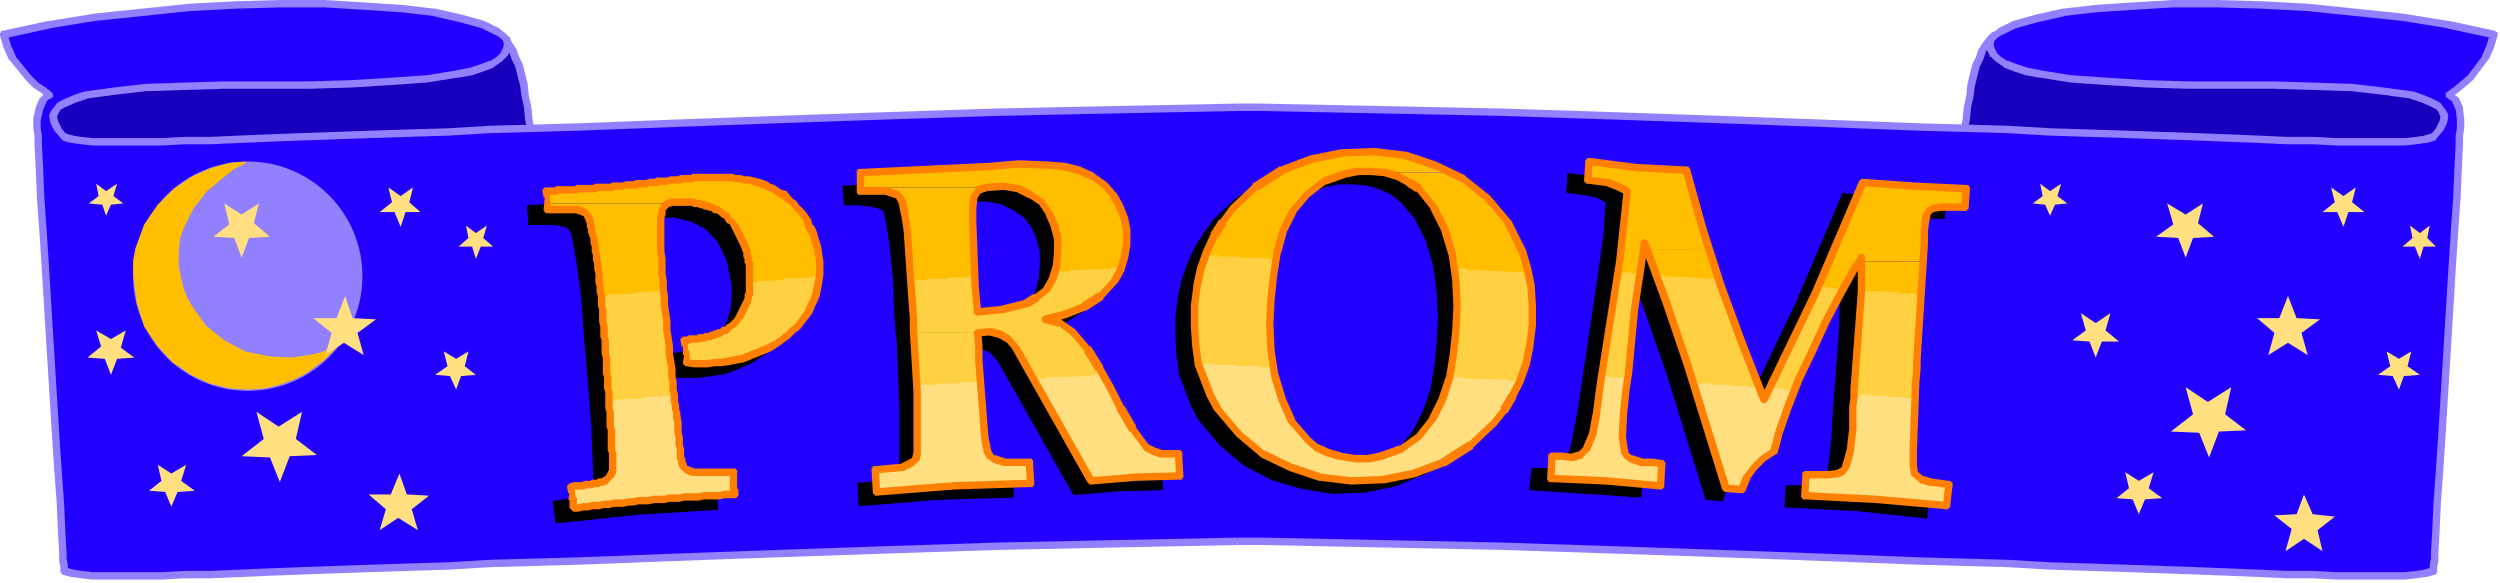
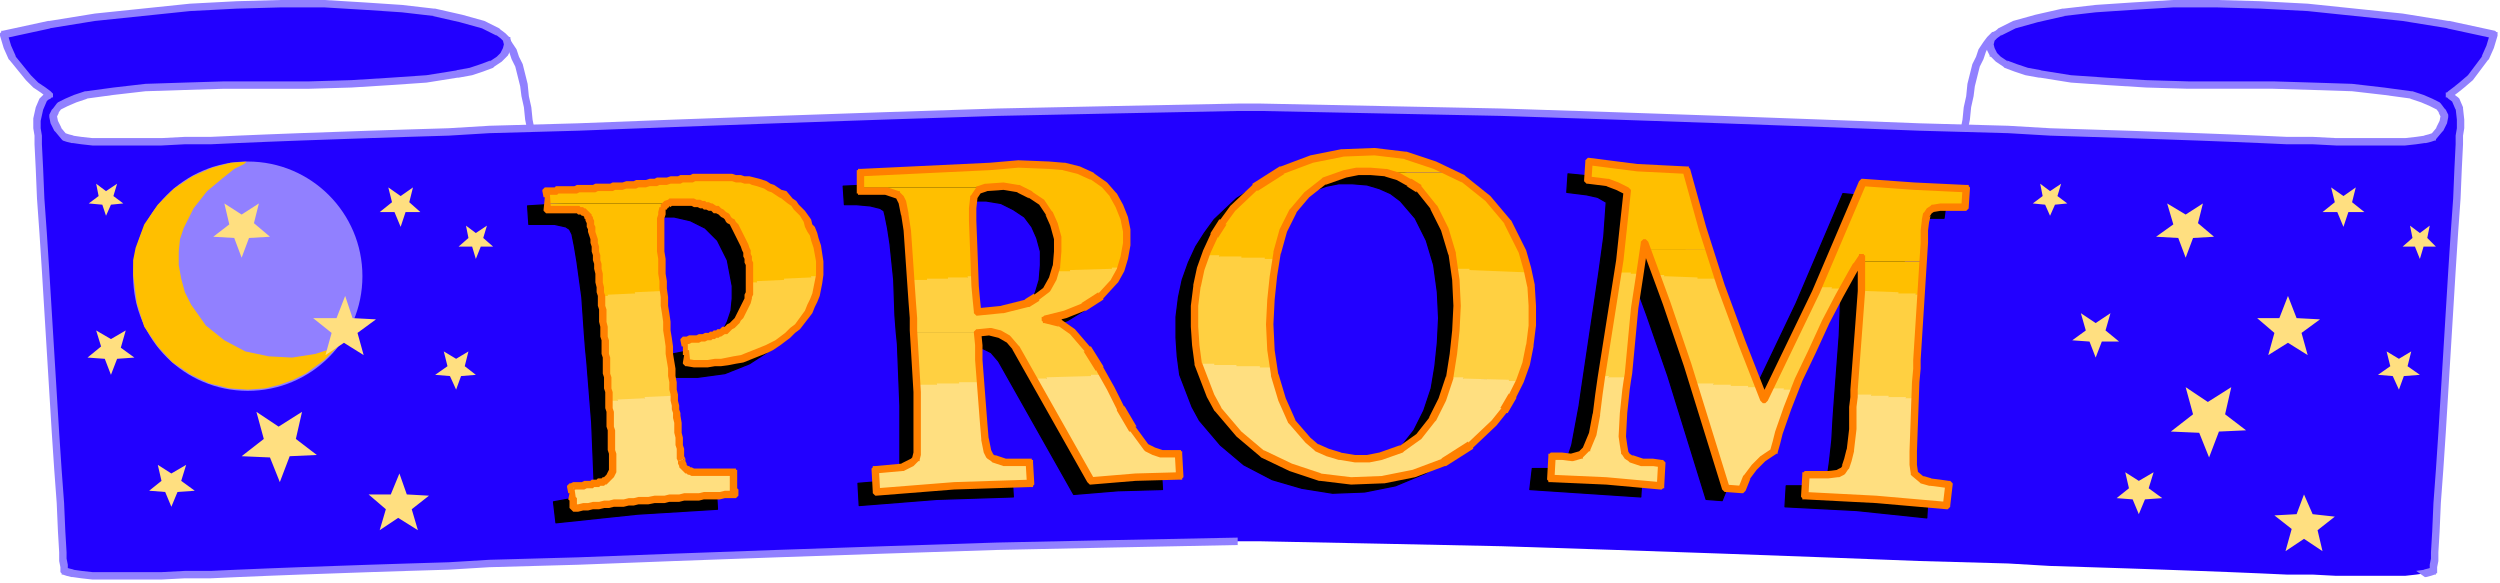
<svg xmlns="http://www.w3.org/2000/svg" fill-rule="evenodd" height="151.408" preserveAspectRatio="none" stroke-linecap="round" viewBox="0 0 2028 473" width="649.02">
  <style>.brush1{fill:#1600bd}.pen1{stroke:none}.brush2{fill:#9180ff}.brush4{fill:#ffbf00}.brush5{fill:#ffdf80}.brush7{fill:#ffd041}.brush8{fill:#ff8000}</style>
-   <path class="pen1 brush1" d="m1988 53-17 136-4 1-6 2-8 1-9 2-22 5-26 5-30 6-32 6-68 14-34 6-33 7-30 5-26 6-23 4-9 2-8 1-6 1-5 1-3 1h-1v-72l2-42 3-44 3-20 3-18 4-16 5-12 6-9 7-4 367 25z" />
  <path class="pen1 brush2" fill-rule="nonzero" d="M1985 53v4l-1 4v5l-1 4v4l-1 4v5l-1 4v4l-1 4v4l-1 4-1 5v4l-1 4v5l-1 4v4l-1 4v5l-1 4v4l-1 3-1 6v4l-1 4v5l-1 4v4l-1 4v5l-1 3v1l2-3-4 1-6 2-8 1-9 2-10 2-12 3-13 2-13 3-30 6-32 6-17 4-34 6-17 4-34 6-17 4-16 3-14 3-16 2-26 6-12 2-11 2-9 2-14 2-5 1-2 1h-2l-2 2v1h6v-82l1-11v-10l2-22v-11l2-22 2-10 1-10 2-9 1-8 4-16 3-6 2-6 2-4 3-4 2-2 4-1h-1l367 25-3-3h6l-3-3-367-25h-1l-4 1-4 4-3 4-4 6-2 6-3 6-4 16-1 10-2 9-1 10-2 10-2 22v11l-2 22v10l-1 11v82h6l-2 3h-1 1l4-1 5-1 5-1 9-1 9-2 11-2 12-2 26-6 14-2 16-3 16-3 17-4 34-6 17-4 34-6 17-4 32-6 30-6 13-3 13-2 12-3 10-2 9-2 8-1 6-2 4-1 1-1 1-1v-1 1l1-5v-5l1-4v-4l1-4v-5l1-4v-4l1-4 1-5v-4l1-4v-5l1-4v-4l1-4v-5l1-4v-4l1-3 1-6v-4l1-4v-4l1-4v-5l1-4v-4l1-4v-5l1-4v-4h-6z" />
-   <path class="pen1 brush1" d="m36 53 17 136 4 1 6 2 8 1 9 2 22 5 26 5 30 6 32 6 68 14 34 6 33 7 30 5 26 6 23 4 9 2 8 1 6 1 5 1 3 1h1v-72l-2-42-3-44-3-20-3-18-4-16-5-12-6-9-7-4L36 53z" />
  <path class="pen1 brush2" fill-rule="nonzero" d="M33 53v4l1 4v5l1 4v4l1 4v5l1 4v4l1 4v4l1 6 1 3v4l1 4v5l1 4v4l1 4v5l1 4v4l1 5 1 4v4l1 4v5l1 4v4l1 4v5l1 5v-1 1l2 2 4 1 6 2 8 1 9 2 10 2 12 3 13 2 13 3 30 6 32 6 17 4 34 6 17 4 34 6 17 4 32 6 14 2 26 6 12 2 11 2 9 2 9 1 10 2 4 1h1-1l-2-3h6v-82l-1-11v-10l-2-22v-11l-2-22-2-10-1-10-2-9-1-10-4-16-3-6-2-6-4-6-3-4-4-4-4-1h-1L36 50l-3 3h6l-3 3 367-25h-1l4 1 2 2 3 4 2 4 2 6 3 6 4 16 1 8 2 9 1 10 2 10 2 22v11l2 22v10l1 11v82h6v-1l-1-1-1-1h-2l-2-1-5-1-7-1-7-1-9-2-11-2-12-2-26-6-16-2-14-3-16-3-17-4-34-6-17-4-34-6-17-4-32-6-30-6-13-3-13-2-12-3-10-2-9-2-8-1-6-2-4-1 2 3v-1l-1-3v-5l-1-4v-4l-1-4v-5l-1-4v-4l-1-6-1-3v-4l-1-4v-5l-1-4v-4l-1-4v-5l-1-4v-4l-1-5-1-4v-4l-1-4v-4l-1-4v-5l-1-4v-4l-1-4v-5l-1-4v-4h-6z" />
  <path class="pen1" style="fill:#20f" d="m1004 439-100 2-95 2-92 3-87 3-83 3-78 3-72 2-33 2-33 1-31 1-29 1-28 1-26 1-24 1-22 1h-21l-19 1H75l-9-1-7-1-4-1-3-1v-4l-1-5v-6l-1-17-1-23-2-27-2-30-4-65-4-66-2-31-2-28-1-24-1-20v-7l-1-6v-7l2-9 3-7 3-3 2-1-1-1-4-3-6-4-6-6-13-16-4-9-3-10 37-8 37-6 77-8 38-2 36-1h35l33 2 30 2 26 3 22 5 18 5 12 6 4 3 3 3 1 4-1 4-2 4-4 4-6 4-8 3-9 3-11 2-25 4-29 2-32 2-34 1h-69l-33 1-31 1-26 3-22 3-9 3-7 3-6 3-3 4-2 4 1 5 3 6 5 6 3 1 4 1 7 1 9 1h56l19-1h21l22-1 24-1 26-1 28-1 29-1 31-1 33-1 33-2 72-2 78-3 83-3 87-3 92-3 95-2 100-2h19l99 2 96 2 92 3 87 3 82 3 78 3 72 2 34 2 32 1 31 1 29 1 28 1 26 1 24 1 22 1h21l19 1h56l9-1 7-1 4-1 3-1 5-6 3-6 1-5-2-4-3-4-6-3-7-3-9-3-22-3-26-3-31-1-33-1h-69l-34-1-32-2-29-2-25-4-11-2-9-3-8-3-6-4-4-4-2-4-1-4 1-4 3-3 4-3 12-6 18-5 22-5 26-3 30-2 33-2h35l36 1 38 2 77 8 37 6 37 8-3 10-4 9-12 16-7 6-5 4-4 3-1 1 1 1 4 3 3 7 1 9v7l-1 6v7l-1 20-1 24-2 28-2 31-4 66-4 65-2 30-2 27-1 23-1 17v6l-1 5v4l-3 1-4 1-7 1-9 1h-56l-19-1h-21l-22-1-24-1-26-1-28-1-29-1-31-1-32-1-34-2-72-2-78-3-82-3-87-3-92-3-96-2-99-2h-19z" />
  <path class="pen1 brush2" fill-rule="nonzero" d="m1004 436-100 2-95 2-92 3-87 3-83 3-78 3-72 2-33 2-33 1-31 1-57 2-26 1-24 1-22 1h-21l-19 1H75l-9-1-7-1h1l-4-1-3-1 2 3v-5l-1-5v1-6l-1-17-1-23-2-27-2-30-8-131-2-31-2-28-1-24-1-20v-7l-1-6v-7 1l2-9 3-7-1 1 3-3-1 1 2-1 1-1h1v-3l-2-2-4-3-6-4-6-6-13-16 1 1-4-9-3-10-2 4 37-8h-1l37-6 77-8 38-2 36-1h35l33 2 30 2 26 3h-1l22 5 18 5 12 6-1-1 4 3 3 3-1-1 1 4v-2l-1 4-2 4 1-1-4 4-6 4 1-1-8 3-9 3-11 2h1l-25 4-29 2-32 2-34 1h-69l-33 1-31 1-26 3-22 3h-1l-9 3-7 3-6 3-1 1-3 4-1 1-2 4v2l1 5 3 6 1 1 5 6 1 1 3 1 4 1h1l7 1 9 1h56l19-1h21l22-1 24-1 26-1 57-2 31-1 33-1 33-2 72-2 78-3 83-3 87-3 92-3 95-2 100-2h19l195 4 92 3 87 3 82 3 78 3 72 2 34 2 63 2 57 2 26 1 24 1 22 1h21l19 1h56l9-1 7-1h1l4-1 3-1h1v-1l5-6 1-1 3-6 1-5v-2l-2-4-1-1-3-4-1-1-6-3-7-3-9-3h-1l-22-3-26-3-31-1-33-1h-69l-34-1-32-2-29-2-25-4h1l-11-2-9-3-8-3 1 1-6-4-4-4 1 1-2-4-1-4v2l1-4-1 1 3-3 4-3-1 1 12-6 18-5 22-5h-1l26-3 30-2 33-2h35l36 1 38 2 77 8 37 6h-1l37 8-2-4-3 10-4 9 1-1-12 16-7 6-5 4-4 3-1 1h-1v4h1l1 1 4 3-1-1 3 7v-1l1 9v7l-1 6v7l-1 20-1 24-2 28-2 31-8 131-2 30-2 27-1 23-1 17v6-1l-1 5v5l2-3-3 1-4 1h1l-7 1 7 5h1l4-1 3-1h1v-1h1v-6 1l1-5v-7l1-17 1-23 2-27 2-30 8-131 2-31 2-28 1-24 1-20v-7l1-6v-7l-1-9v-1l-3-7-1-1-4-3-1-1v4l1-1 4-3 5-4 7-6 12-16 1-1 4-9 3-10v-3h-1l-1-1-37-8h-1l-37-6-77-8-38-2-36-1h-35l-33 2-30 2-26 3h-1l-22 5-18 5-12 6-1 1-4 3-3 3-1 1-1 4v2l1 4 2 4v1h1l4 4 6 4 1 1 8 3 9 3 11 2h1l25 4 29 2 32 2 34 1h69l33 1 31 1 26 3 22 3h-1l9 3 7 3 6 3-1-1 3 4-1-1 2 4v-2l-1 5-3 6 1-1-5 6 1-1-3 1-4 1h1l-7 1-9 1h-56l-19-1h-21l-22-1-24-1-26-1-57-2-63-2-34-2-72-2-78-3-82-3-87-3-92-3-195-4h-19l-100 2-95 2-92 3-87 3-83 3-78 3-72 2-33 2-33 1-31 1-57 2-26 1-24 1-22 1h-21l-19 1H75l-9-1-7-1h1l-4-1-3-1 1 1-5-6 1 1-3-6-1-5v2l2-4-1 1 3-4-1 1 6-3 7-3 9-3h-1l22-3 26-3 31-1 33-1h69l34-1 32-2 29-2 25-4h1l11-2 9-3 8-3 1-1 6-4 4-4 1-1 2-4 1-4v-2l-1-4v-1h-1l-3-3-4-3-1-1-12-6-18-5-22-5h-1l-26-3-30-2-33-2h-35l-36 1-38 2-77 8-37 6h-1L2 25H1v1l-1 1v2l3 10 4 9 1 1 13 16 6 6 6 4 4 3 1 1 1-5-2 1h-1v1l-3 3-1 1-3 7-2 9v8l1 6v7l1 20 1 24 2 28 2 31 8 131 2 30 2 27 1 23 1 17v7l1 5v-1 5l1 1v1h1l3 1 4 1h1l7 1 9 1h56l19-1h21l22-1 24-1 26-1 57-2 31-1 33-1 33-2 72-2 78-3 83-3 87-3 92-3 95-2 100-2v-6z" />
-   <path class="pen1 brush2" fill-rule="nonzero" d="m1960 463-9 1h-56l-19-1h-21l-22-1-24-1-26-1-57-2-63-2-34-2-72-2-78-3-82-3-87-3-92-3-195-4h-19v6h19l195 4 92 3 87 3 82 3 78 3 72 2 34 2 63 2 57 2 26 1 24 1 22 1h21l19 1h56l9-1 7-1-7-5z" />
  <circle class="pen1 brush2" cx="201" cy="224" r="93" />
  <path class="pen1 brush4" d="m201 131-14 1-15 4-16 7-15 10-13 13-11 16-7 19-2 10v12l3 23 6 19 11 16 12 13 15 10 15 7 16 4 15 1 14-1 12-3 11-4 10-5 15-11 11-11-18 6-19 3-19-1-19-4-17-9-15-12-12-17-5-10-3-11-2-11v-11l1-10 3-9 8-16 11-14 12-10 10-8 8-4 2-2h1z" />
  <path class="pen1 brush5" d="m1856 240-7 18h-18l14 12-5 18 16-10 16 10-5-18 15-11-19-1-7-18zm-168 14 4 14-11 8 14 1 5 13 5-13h14l-11-9 4-14-12 8-12-8zm99-89-4 16 13 11-17 1-6 16-6-16-18-1 14-10-5-17 15 9 14-9zm82 236-6 16-18 1 14 11-5 18 15-10 15 10-4-17 14-11-18-2-7-16zm-145-18 3 13-10 8 13 1 5 12 5-12 14-1-11-8 4-13-12 7-11-7zm86-69-5 22 17 13-22 1-8 21-8-20-23-1 18-14-6-22 18 12 19-12zm81-162 3 12-10 8h12l5 12 4-12h13l-10-8 3-12-10 7-10-7zm45 133 3 12-10 7 12 1 5 11 4-11 13-1-10-7 3-12-10 6-10-6zm-281-136 2 10-8 6 10 1 4 9 4-9 10-1-8-6 3-10-9 6-8-6zm300 34 2 10-8 7h10l4 10 3-10h10l-7-7 2-10-8 6-8-6zM280 240l-7 18h-19l15 12-5 18 15-10 16 10-5-18 15-11-19-1-6-18zM78 268l4 13-11 9 14 1 5 13 5-13 14-1-11-8 4-14-12 7-12-7zm132-103-4 16 13 11-17 1-6 16-6-16-17-1 13-10-4-17 14 9 14-9zm114 219-7 17h-18l14 12-5 17 15-10 16 10-5-17 14-11-18-1-6-17zm-196-7 3 13-10 8 13 1 5 12 5-12 14-1-11-8 4-13-12 7-11-7zm117-43-5 22 17 13-22 1-8 21-8-20-23-1 18-14-6-22 18 12 19-12zm70-182 3 12-10 8h12l5 12 4-12h12l-9-8 3-12-10 7-10-7zm45 133 3 12-10 7 12 1 5 11 4-11 12-1-9-7 3-12-10 6-10-6zM78 149l2 10-8 6 11 1 3 9 4-9 10-1-8-6 3-10-9 6-8-6zm300 34 2 10-8 7h11l3 10 4-10h10l-8-7 3-10-9 6-8-6z" />
  <path d="m451 424-2-17 11-2 11-1 8-4 2-3 1-5-2-49-4-50-1-10-1-13-2-29-4-29-2-12-2-10-2-4-3-2-9-2h-21l-1-15 48-3 78-8h15l14 1 14 2 13 5 12 6 10 10 9 11 6 15 3 12 1 12-1 11-2 10-4 9-5 9-14 15-17 11-20 8-22 3h-23l-2-18 25-5 11-5 9-9 4-8 3-9 1-10v-10l-4-21-8-16-10-10-12-6-13-3h-15l-6 2-3 5-1 5v27l2 25 2 26 2 27 3 24 2 20 1 7 1 6 2 17 1 12 1 8 3 5 4 2 8 1h27l1 18-65 4-66 7zm246-14-1-18 12-1 10-1 8-3 3-4 1-4v-50l-2-50-1-10-1-13-1-29-3-29-2-13-2-10-1-4-3-2-8-2-11-1h-10l-1-15 105-5 24-2 24 1 12 1 12 3 11 5 10 7 7 8 6 9 3 10 2 11v10l-1 11-4 10-5 9-11 13-13 8-15 6-17 4 12 4 10 7 12 13 10 16 9 17 9 15 9 17 6 8 6 7 5 3 7 2h13l1 18-36 1-36 3-61-108-6-7-6-3-8-2h-10v10l1 12 1 26 2 26 1 12 2 10 2 4 3 3 9 2h20l1 17-62 2-63 5zm82-146 21-2 20-5 8-5 7-6 5-9 3-10 1-12v-11l-3-11-4-9-6-8-9-6-10-5-12-2h-14l-6 2-3 6-1 9v10l1 26v14l1 13 1 11v10zm175-7 2-16 3-14 5-14 6-13 7-11 8-11 18-17 22-14 24-9 25-5 26-1 25 4 24 7 23 11 20 16 16 20 6 11 6 12 4 14 3 14 1 16v16l-2 16-3 15-5 14-6 13-7 11-8 11-19 18-22 13-24 10-25 5-26 1-25-4-24-7-23-12-19-16-17-20-6-11-10-26-2-15-1-15v-17zm143-108h-11l-10 2-17 6-14 10-11 14-8 15-5 18-3 19-2 19-1 20 1 21 3 21 6 20 8 18 13 14 7 6 9 4 10 3 12 2h11l10-1 9-3 8-4 14-10 11-14 8-16 6-18 3-18 2-19 1-20-1-21-3-22-6-20-9-18-12-14-8-6-9-4-10-3-12-1zm144 248 2-17h16l7-2 5-5 4-12 6-32 2-14 14-94 4-29 2-28-7-4-9-2-16-2 1-15 40 4 39 2 13 47 16 47 35 93 42-88 38-89 41 4 43 1-2 15h-11l-8 1h-6l-3 2-2 4-1 5-1 8v10l-6 94v7l-1 11-1 28-1 15v24l1 7 5 5 8 2 8 1 6 1-1 18-57-6-58-3 1-17h17l9-1 4-2 2-3 2-6 1-7 2-18 1-18 1-14 4-53 2-53-4 5-5 7-10 18-11 21-11 24-10 23-9 23-7 20-2 8-2 7-9 6-7 7-6 8-4 10-13-1-31-100-17-49-18-49-4 26-4 27-5 52-1 6-1 7-4 38 1 8 1 6 2 3 4 2 9 2 9 1 7 1-1 17-90-6z" style="fill:#000;stroke:#000;stroke-width:1;stroke-linejoin:round" />
  <path class="pen1 brush4" d="M563 144v1h-10v1l-16 1v1h-14v1l-16 1v1h-8v1h-19v1l-24 1v1h-13v8h1v2h120v1h4v1h4v1h3v1h2v1h2v1h2v1l5 1 11 12 7 14 1 8h1v5h1v4h1v14h6v-1l22-1v-1l22-1v-1h7v-1h1v-12h-1v-9h-1l-1-6h-1v-5h-1l-1-4h-1v-3h-1l-1-4h-1v-3h-1l-4-4v-2h-1l-13-14h-2v-1h-2v-1h-2v-1h-2v-1h-2v-1l-5-1v-1h-2v-1l-5-1v-1h-2v-1h-6v-1h-5v-1h-12v-1h-27z" />
  <path class="pen1 brush4" d="M444 165v6h24v1h3v1h3l1 2h2v2h1l1 8h1v6h1l1 6h1v11h1v8h1v9h1l1 16h6v-1l22-1v-1l22-1v-1h2v-16h-1v-8h-1v-37h1v-4h1v-3l4-1v-1h2v-1H444z" />
  <path class="pen1 brush7" d="M658 224v1l-22 1v1l-22 1v1h-6v7h-1v7h-1l-1 5h-1v3h-1v2h-1v2h-1v2l-10 9-10 5-8 1v1h-5v1l-8 1v1h-5l1 12h1v7h29v-1l12-1v-1h7v-1l4-1v-1h3v-1l4-1v-1h3v-1h2v-1h3v-1l4-2v-1h2v-1l4-2v-1h2v-1l6-4v-1l12-11v-2h1v-2h1v-2l2-1 1-5h1v-2h1v-2h1v-2h1v-4h1v-4h1v-9h-7zm-121 11v1l-22 1v1l-22 1v1h-6v2h1v8h1v15h1v11h1v17h1l1 26h1v7h7v-1l22-1v-1l22-1v-1h3v-2h-1v-7h-1v-15h-1v-8h-1v-14h-1l-1-14h-1v-15h-1v-9h-1v-2h-2z" />
  <path class="pen1 brush5" d="M545 320v1l-22 1v1l-22 1v1h-7v18h1v13h1v12h1v15h-1v3l-8 5-2 1h-5v1h-9v1h-4v1h-5l1 2v9h1v7h9v-1h8v-1h9v-1l16-1v-1h9v-1h8v-1h21v-1l26-1v-1l26-1v-10h-1v-8h-1v-1h-31v-1h-5v-1h-2v-2h-1l-2-4v-4h-1v-10h-1v-11h-1v-6h-1v-9h-1v-6h-1v-9h-3z" />
  <path class="pen1 brush8" fill-rule="nonzero" d="M468 412v-8l-1-1-1-7h-1l1-1-2 3h-1 2l2-1h7l2-1h5l1-1h4l1-1h3l1-1h1l6-6h-1 1l2-4v-15l-1-3v-16l-1-3v-12l-1-3v-13l-1-3v-9l-1-3v-13l-1-3v-11l-1-3v-8l-1-4v-10l-1-3v-8l-1-3v-4l-1-4v-7l-1-4v-4l-1-3v-4l-1-3v-4l-1-3v-3l-2-6v-4l-1-2v-3l-1-2v1-2l-1-1v-1l-5-5h-1l-1-1h-2l-1-1h-26l3 3-1-14h-1l1-1v-1l-3 4h9l1-1h15l2-1h13l2-1h12l2-1h6l3-1h8l2-1h6l3-1h6l2-1h6l3-1h8l2-1h8l2-1h30l3 1h4l3 1h4l2 1 4 1 6 2 3 2 3 1 6 4 2 1 5 4 3 2 2 3 5 5 3 5 1 4 2 4 2 3 1 4 2 6 2 11v11l-1 5-2 10-2 5-2 4-2 5-8 11-4 3-4 4-8 6-8 4-20 8-6 1-10 2h-5l-6 1h-11l-6-1 3 3-1-10h-1v-7h-1l1-1-3 3h4l2-1h6l2-1h3l2-1h3l1-1h2l1-1h2l1-1h1l3-2h2l4-4 2-1 4-4 1-2 2-2 6-12 1-4v-1l1-2v-26l-1-2v-3l-1-2v-3l-1-2-1-3-8-16-2-2-1-2-2-1-1-1-1-2-1-1-2-1-2-2-2-1-2-2h-2l-3-2h-1l-2-1h-2l-1-1h-2l-2-1h-3l-2-1h-18 1-3l-1 1-3 1v1-1l-3 3h1-1v2h-1l-1 4v-1 3l-1 3v27l1 6v12l1 6v6l1 7v7l1 6 1 7v7l1 6 1 7v6l2 12v6l1 5v6l1 4v5l1 4v3l1 3v4l1 4v8l1 4v6l1 3v8l1 2 6-2-1-2v-6l-1-3v-6l-1-4v-8l-1-6v1-3l-1-3v-3l-1-4v-5l-1-4v-6l-1-5v-6l-2-12v-6l-1-7-1-6v-7l-1-7-1-6v-7l-1-7v-6l-1-6v-12l-1-6v-27l1-3v-2 1-1h-1 1v-2h1l1-2-1 1 2-1v-1l1 1 1-1h2-1 15l2 1h3l2 1h2l1 1h2l2 1h2l2 2h2l2 1 2 2 2 1 1 1 1 2 1 1 2 1 1 2 1 1-1-1 8 16 1 3 1 2v3l1 2v3l1 2v22l-1 2v3l-1 2-6 12 1-1-1 1-1 2-4 4-2 1-2 2h-2l-2 2h-2l-1 1h-2l-1 1h-2l-1 1h-3l-2 1h-3l-2 1h-6l-2 1h-3l-1 1-1 1v1l1 5h1v7h1l-1 6v1l1 1 1 1h1l6 1h11l6-1h5l7-1 5-1 6-1 20-8 4-2 6-4 8-6 4-4 4-3 10-13 2-5 2-4 2-5 2-10 1-7v-11l-2-13-2-6-1-4-2-5-2-2-1-4-5-7-5-5-2-3-3-2-5-6-4-1-6-4-3-1-3-2-6-2-4-1-4-1h-4l-3-1h-4l-3-1h-32l-2 1h-8l-2 1h-6l-3 1h-8l-2 1h-4l-3 1h-8l-2 1h-6l-3 1h-8l-2 1h-12l-2 1h-13l-2 1h-15l-1 1h-8l-1 1-1 1v2-1l1 5h1l-1 10v1l1 1 1 1h25l1 1h2l1 1h1l1 1v1l1 1v1l1 2v3l1 2v2l2 6v3l1 3v4l1 3v4l1 3v4l1 4v7l1 4v4l1 3v8l1 3v10l1 4v8l1 3v11l1 3v13l1 3v9l1 3v13l1 3v12l1 3v16l1 3v13l-1 2h1-1l-1 2-2 2h-1l-1 1h-3l-1 1h-4l-1 1h-5l-2 1h-7l-2 1h-1l-1 1-1 1v1l1 5h1l-1 5 1 1v6h6z" />
  <path class="pen1 brush8" fill-rule="nonzero" d="M550 374v2l1 2v1l5 5h1l1 1h1l2 1h34l-3-3v15l1 1v2l3-3h-8l-4 1h-13l-4 1h-12l-4 1h-8l-4 1h-8l-5 1h-8l-4 1h-4l-4 1h-8l-4 1h-4l-4 1h-5l-4 1h-4l-4 1h-4l3 3h-6l3 3h4l4-1h4l4-1h5l4-1h4l4-1h8l4-1h4l4-1h8l5-1h8l4-1h8l4-1h12l4-1h13l4-1h9l1-1 1-1v-5l-1-1v-15h-1v-1h-34l-2-1h-1l-1-1h-1l-1-1v-1l-1-2v-2l-6 2z" />
  <path class="pen1 brush4" d="M822 133v1h-11v1h-24v1l-36 1v1h-17v1l-36 1v12h120v1l9 1v1h2v1h2v1l5 1 2 3h2l1 2h2v1h2l2 2v2h1l2 4h1v3h1l1 4h1v2h1v4h1l1 6h1v20h-1v8h-1v2h12v-1l34-1v-1h9v-3h1v-3h1v-6h1v-4h1v-18h-1v-4h-1v-5h-1l-1-4h-1v-2h-1v-3h-1v-2h-1l-6-10h-1l-3-4h-2l-1-2h-2l-2-3h-2l-1-2h-2v-1h-2v-1h-2v-1h-2v-1l-10-2v-1h-4v-1h-8v-1h-18v-1h-17z" />
  <path class="pen1 brush4" d="M698 152v4h23v1h3v1h3v1h2l2 2v2h1l1 8h1v7h1v5h1v15h1l1 24h1v6h13v-1h17v-1h16v-1h7v-6h-1l-1-54h1v-5l2-1v-2l2-2 4-1v-1h9v-1H698z" />
  <path class="pen1 brush7" d="M902 217v1l-34 1v1h-12l-1 5h-1v3h-1v2l-2 1v2h-1v2l-10 7-2 2h-2v1l-2 1h-3v1h-4v1h-3v1h-4v1h-3v1h-10v1h-7v1h-6v-5h-1v-10h-1v-14h-7v1h-16v1h-17v1h-13v7h1l1 36h65v1h3v1h3v1h2l1 2h2v1h2l5 6 4 8h1l1 4h1v2h1l4 8h1l1 4h11v-1l36-1v-1h11l-5-10h-1v-2h-1l-2-4h-1v-2h-1l-5-8h-1l-2-2v-2h-1l-5-6h-2l-1-2h-2l-2-3h-2l-1-2h-4v-1h-3v-1h-2v-1h3v-1h4v-1h3v-1h5v-1l4-1v-1h3v-1l4-1v-1h3v-1l4-2v-1h2v-1l4-2v-1h2v-1l12-11v-2h1v-2h1v-2l2-1 1-5h1v-1h-9z" />
  <path class="pen1 brush7" d="M741 270v10h1l1 26h1v7h16v-1l36-1v-9h-1v-27h-1v-4h5v-1h-58z" />
  <path class="pen1 brush5" d="M885 304v1l-36 1v1h-11l2 4h1l1 4h1v2h1l4 8h1l1 4h1v2h1l5 10h1l1 4h1v2h1l4 8h1l1 4h1v2h1l4 8h1l1 4h1v2h1l4 8h1l1 4h1l1 4h10v-1l18-1v-1h27v-1h18v-10h-1v-9h-17v-1l-5-1v-1h-2v-1h-2v-2h-1l-2-2v-2h-1l-2-2v-2h-1l-2-2v-2h-1l-3-6h-1l-1-4h-1l-3-6h-1l-1-4h-1l-1-4h-1l-1-4h-1l-1-4h-1l-1-4h-1l-1-4h-1l-3-6h-11zm-107 6v1h-18v1h-16v59h-1v2l-8 5-2 1h-7v1l-16 1v7h1v12l22-1v-1h10v-1l22-1v-1h30v-1l42-1v-9h-1v-8h-1v-1h-22v-1l-5-1v-1h-3l-3-6v-3h-1v-4h-1v-9h-1v-16h-1v-11h-1v-10h-1v-3h-18z" />
  <path class="pen1 brush8" fill-rule="nonzero" d="m711 396 3 3-1-18-3 3 22-2h1l8-4 1-1 3-3h1v-1l1-4v-51l-3-50v-10l-1-13-4-58-2-13v-1l-2-10-2-4-1-1-2-2v-1h-1l-9-3h-22l3 3v-15l-3 3 105-5 23-2 25 1 12 1h-1l12 3 11 5-1-1 10 7 7 8-1-1 5 9 4 10 2 10v-1 11-1l-2 11-3 10-5 9 1-1-11 12v-1l-14 9h1l-15 6-16 4-1 1h-1v3l1 1v1h1l12 3-1-1 10 7 12 14h-1l10 16v-1l9 16 8 16v1l10 17h1l11 15 1 1 6 3 6 2h15l-3-3 1 18 3-3-36 1-36 3 3 2-61-108-1-1-6-7-1-1-7-4-8-2h-1l-10 1h-1l-2 2v1l1 10v12l4 52 1 12v1l2 10 2 4 1 1 3 2 1 1 9 3h21l-3-3 1 17 3-3-62 2-63 5v6l63-5 62-2h2v-1l1-1v-1l-1-17v-2h-1v-1h-22 1l-9-3 1 1-3-2 1 1-2-4-2-10v1l-1-12-4-52v-12l-1-10-3 3 10-1h-1l8 2 7 4-1-1 6 7-1-1 61 108 1 1 1 1h1l36-3 36-1h2v-1l1-1v-1l-1-18v-2h-1v-1h-16 1l-6-2-6-3 1 1-11-15h1l-10-17v1l-8-16-9-16v-1l-10-16h-1l-12-14-10-7-1-1-12-3v6l16-4 15-6h1l14-9v-1l11-12 1-1 5-9 3-10 2-11v-13l-2-10-4-10-5-9-1-1-7-8-10-7-1-1-11-5-12-3h-1l-12-1-25-1-23 2-105 5h-2v1h-1v19h1v1h23-1l9 3-1-1 2 2-1-1 2 4 2 10v-1l2 13 4 58 1 13v10l3 50v50-1l-1 4 1-1-3 3 1-1-8 4h1l-22 2h-2v1l-1 1v1l1 18v1l1 1 1 1h1v-6z" />
  <path class="pen1 brush8" fill-rule="nonzero" d="M790 253v1l2 2h1l20-2h1l20-5h1l8-5v-1l8-6 1-1 5-9 3-10v-1l1-12v-12l-3-11-4-9-1-1-6-9-9-6-1-1-10-5h-1l-12-2-14 1h-1l-6 2h-1v1l-4 6-1 1v1l-1 9v10l1 26 1 27 1 11 1 10h6l-1-10-1-11-1-27-1-26v-10l1-9-1 2 4-6-1 1 6-2h-1l14-1 12 2h-1l10 5-1-1 9 6 6 9-1-1 4 9 3 11v-1 11l-1 12v-1l-3 10-5 9 1-1-8 6v-1l-8 5h1l-20 5h1l-20 2 3 3h-6z" />
  <path class="pen1 brush4" d="M1103 123v1h-17v1h-4v1h-5v1l-8 1v1h-6v1h-3v1h-2v1h-3v1h-2v1h-3v1h-2v1h-3v1h-2v1h-3v1h-2v1l-4 2v1h-2v1l-4 2v1h-2v1l-4 2v1l-4 1v1l-16 16h-2v2l-3 2v2l-3 2v2l-2 1v2l-2 1v2l-2 1v2l-2 1v2h-1v2h-1v2h-1v2h-1v2h-1v2h-1v2h-1v4h-1v1h11v1l37 1v1h10v-1h1v-7h1v-3h1v-3h1v-3h1l1-7h1v-2h1v-2h1v-2h1v-2h1v-2h1v-2h1v-2h1v-2l5-4v-2l10-10h2v-1l8-6h2v-1h3v-1h2v-1h3v-1h2v-1h3v-1h5v-1h4v-1h77v-1h-2v-1h-2v-1h-2v-1l-5-1v-1h-3v-1h-3v-1h-3v-1h-3v-1l-5-1v-1l-7-1v-1h-7v-1l-13-1v-1h-18z" />
-   <path class="pen1 brush4" d="M1118 140v1h8v1l7 1v1h2v1h2v1h2l1 2h2v1h2v1h2l1 2h2v1h2l4 4v2h1l6 8h1l1 4h1l1 4h1l1 4h1l1 4h1v2h1v4h1l1 6h1l1 6h1v3h1v7h1v6h1v2h12v1h19v1h18v1h12l-1-2v-4h-1l-1-6h-1v-3h-1v-4h-1l-1-4h-1l-1-4h-1l-1-4h-1l-1-4h-1l-1-4h-1l-1-4h-1l-4-4v-2h-1l-5-6-5-6h-2l-3-4h-2l-3-4h-2l-3-4h-2l-3-4h-2v-1h-2v-1h-2v-1h-2v-1h-2v-1h-60z" />
+   <path class="pen1 brush4" d="M1118 140v1h8v1l7 1v1h2v1h2v1h2l1 2h2v1h2v1h2l1 2h2v1h2l4 4v2h1l6 8h1l1 4h1l1 4h1l1 4h1l1 4h1v2v4h1l1 6h1l1 6h1v3h1v7h1v6h1v2h12v1h19v1h18v1h12l-1-2v-4h-1l-1-6h-1v-3h-1v-4h-1l-1-4h-1l-1-4h-1l-1-4h-1l-1-4h-1l-1-4h-1l-1-4h-1l-4-4v-2h-1l-5-6-5-6h-2l-3-4h-2l-3-4h-2l-3-4h-2l-3-4h-2v-1h-2v-1h-2v-1h-2v-1h-2v-1h-60z" />
  <path class="pen1 brush7" d="m978 207-1 5h-1l-1 5h-1v5h-1v4h-1v4h-1v8h-1v6h-1v29h1v12h1v5h1v6h13v1l49 2-1-10h-1v-15h-1v-20h1v-16h1v-7h1v-11h1v-5h1v-5h-10v-1h-19v-1h-18v-1h-11zm202 11v4h1v16h1v21h-1v16h-1v7h-1v10h-1v5h-1v5h-1v5h11v1h19v1h18v1h10l1-5h1l1-5h1v-2h1v-6h1v-4h1v-4h1v-8h1v-6h1v-30h-1v-11h-1l-1-8-49-2v-1h-12z" />
  <path class="pen1 brush5" d="m972 295 1 4h1v3h1v2h1v3h1v2h1v3h1v2h1v3h1v2h1v3h1l1 4h1l6 10h1l4 6h1l2 2v2h1l5 6 5 6h2l5 6h2l3 4h2v1h2v1h2v1h2v1h2v1h2v1h2v1h2v1h2v1h2v1h2v1l5 1v1h3v1h3v1h3v1l5 1v1h3v1h3v1h8v1h7v1h6v1h20v-1h17v-1l8-1v-1h5v-1h4v-1h6v-1h2v-1h3v-1h2v-1h3v-1h2v-1h3v-1h2v-1l6-1v-1h2v-1l4-2v-1h2v-1l4-2v-1h2v-1l4-2v-1l4-1v-1l22-21v-2l4-3v-2h1v-2l2-1v-2h1v-2l2-1v-2h1v-2h1v-2h1v-2h1v-2h1v-2h1v-2h1v-2h-10v-1l-37-1v-1h-11v3h-1v3h-1v3h-1l-1 5h-1v3h-1v3h-1v2h-1v2h-1v2h-1v2h-1v2h-1v2h-1v2h-1v2l-4 3v2l-4 3v2l-4 4h-2v1l-2 2h-2v1l-2 2h-2v1l-4 1v1h-3v1h-2v1h-3v1h-2v1h-3v1h-5v1h-4v1h-19v-1h-4v-1h-6v-1l-7-1v-1h-2v-1h-2v-1l-5-1v-1h-2l-5-6-7-8-6-6v-3h-1l-1-4h-1l-1-4h-1l-1-4h-1v-2h-1v-4h-1l-1-6h-1l-1-6h-1v-3h-1v-8h-1v-1h-12v-1h-19v-1h-18v-1h-13z" />
  <path class="pen1 brush8" fill-rule="nonzero" d="m972 248 2-16v1l3-14 5-14 6-13v1l7-11h-1l8-11 18-17v1l22-14h-1l24-9 25-5h-1l26-1 25 3h-1l24 8 23 11-1-1 20 16 16 19-1-1 12 24 4 14 3 14v-1l1 16v16l-2 16v-1l-3 15-5 14-6 12v-1l-7 12h1l-8 10-19 18v-1l-22 14h1l-24 9-25 5h1l-26 1-25-3h1l-24-8-23-11 1 1-19-16-17-20 1 1-6-11-10-26v1l-2-15-1-15v-17h-6v17l1 15 2 15v1l10 26 6 11 1 1 17 20 19 16 1 1 23 11 24 8h1l25 3 26-1h1l25-5 24-9h1l22-14v-1l19-18 8-10h1l7-12v-1l6-12 5-14 3-15v-1l2-16v-16l-1-16v-1l-3-14-4-14-12-24-1-1-16-19-20-16-1-1-23-11-24-8h-1l-25-3-26 1h-1l-25 5-24 9h-1l-22 14v1l-18 17-8 11h-1l-7 11v1l-6 13-5 14-3 14v1l-2 16h6z" />
  <path class="pen1 brush8" fill-rule="nonzero" d="M1112 136h-12l-10 2-17 6-1 1-14 11-11 13-1 1-8 16-5 18v1l-3 19-2 19-1 20 1 21 3 20v1l6 20 8 18 1 1 13 15 7 6 1 1 9 4 10 3h1l12 2h12l10-2 17-6 1-1 14-10 11-14 1-1 8-16 6-18v-1l3-19 2-19 1-20-1-21-3-21v-1l-6-20-9-18-1-1-12-15v-1l-8-5h-1l-9-5-10-3h-1l-12-1v6l12 1h-1l10 3 9 5h-1l8 5v-1l12 15-1-1 9 18 6 20v-1l3 21 1 21-1 20-2 19-3 19v-1l-6 18-8 16 1-1-11 14-14 10 1-1-17 6-10 2h1-11l-12-2h1l-10-3-9-4 1 1-7-6-13-15 1 1-8-18-6-20v1l-3-20-1-21 1-20 2-19 3-19v1l5-18 8-16-1 1 11-13 14-11-1 1 17-6 10-2h-1 11v-6z" />
  <path class="pen1 brush4" d="M1289 131v8h-1v8l11 1v1h7v1l5 1v1h2v1h2v1l5 1v9h-1v8h-1v8h-1v8h-1v8h-1v8h-1v13h-1v5h10v1h8v-3h1v-6h1l1-11h1v-1h52v-2h-1l-1-6h-1l-1-6h-1v-6h-1v-3h-1v-4h-1v-3h-1v-4h-1l-1-6h-1v-4h-1v-3h-1v-4h-1v-3h-1v-4h-1l-1-6-29-1v-1h-18v-1h-7v-1l-13-1v-1h-7v-1h-6zm222 17v3h-1v2h-1l-1 5h-1v2h-1l-1 5h-1v2h-1l-1 5h-1v2h-1v2h-1l-1 5h-1v2h-1l-1 5h-1v2h-1l-1 5h-1v2h-1l-1 5h-1v2h-1v2h-1l-1 5h-1v2h-1l-1 5h-1v2h-1l-1 5h-1v2h-1l-1 5h-1v2h11v1h11v-2h1v-2h1v-2l2-1v-2h1v-2h1v-2h1v-2l2-1v-2h1v-2l2-1v-2h52v-1h1v-27h1v-7h1v-3l4-4h4v-1h23v-8h1v-8h-15v-1h-14v-1h-24v-1h-11v-1h-11v-1h-10z" />
  <path class="pen1 brush4" d="M1336 202v2h1l1 6h1v2h1l1 6h1v2h1v3h1v1h6v1h14v1l27 1v1h5l-1-4h-1l-1-6h-1l-1-6h-1l-1-6h-1v-3h-1v-1h-51zm174 10v24h3v1h14v1l27 1v1h5v-1h1v-14h1v-13h-51z" />
  <path class="pen1 brush7" d="M1313 221v2h-1v6h-1v6h-1v6h-1v6h-1v6h-1v6h-1v6h-1v6h-1v6h-1v6h-1v6h-1v6h-1v6h-1v5h6v1h14v1h2v-1h1v-12h1v-9h1v-9h1v-9h1v-9h1v-13h1l1-11h1v-5h1v-8h-8v-1h-10zm31 2v2h1l1 6h1v2h1l1 6h1v2h1v3h1v4h1l1 6h1l1 6h1v3h1v2h1l1 6h1l1 6h1v3h1v2h1l1 6h1l1 6h1v5h1l1 6h1l1 6h3v1h14v1h14v1h14v1h10v-3h-1v-2h-1v-3h-1v-2h-1v-3h-1v-2h-1v-3h-1v-2h-1v-3h-1v-2h-1v-3h-1v-2h-1v-3h-1v-2h-1v-4h-1v-3h-1v-2h-1l-1-6h-1v-2h-1v-3h-1v-2h-1l-1-6h-1v-2h-1v-3h-1v-2h-1l-1-6h-1v-2h-1v-3h-1v-4h-1v-3h-5v-1h-14v-1l-27-1v-1h-6zm131 10-1 3h-1v4h-1v2h-1v2h-1v2h-1v2h-1v2h-1v2h-1v2h-1v2h-1v2h-1v2h-1v2h-1v2h-1v2h-1v2h-1v2h-1v2h-1v2h-1v2h-1v2h-1l-1 5h-1v2h-1v2h-1v2h-1v2h-1v2h-1v2h-1v2h-1v2h-1v2h-1v2h-1v2h-1v2h-1v2h-1v2h-1v2h-1v2h-1v1h12v1h10l2-6h1v-4h1v-2h1v-2h1v-2h1v-2h1v-2h1v-2h1v-2h1v-2h1v-2h1l1-5h1v-2h1v-2h1v-2h1v-2h1v-2h1v-2h1v-2h1v-2h1v-2h1l1-5h1v-2h1v-2h1v-2h1v-2h1v-2l2-1v-2h1v-2h1v-2h1v-2h1v-2h1v-2h1v-2l2-2h-11v-1h-11zm35 2v11h-1v9h-1v19h-1v11h-1v11h-1v11h-1v14h14v1h14v1h14v1h9v-19h1v-25h1v-14h1v-14h1v-13h-5v-1h-14v-1l-27-1v-1h-3z" />
  <path class="pen1 brush5" d="M1299 305v6h-1v5h-1v10h-1v6h-1v9h-1v4h-1v4h-1v6h-1v2h-1v2h-1v2h-1v2h-1v2l-4 4h-2v1h-3v1h-7v-1h-12v10h-1v9l31 1v1h23v1h9v1h9v1h9v1h9l1-19h-5v-1h-14v-1l-5-1v-1h-3l-2-4h-1v-4h-1v-6h-1v-13h1v-15h1v-7h1v-10h1v-6h-2v-1h-14v-1h-6zm74 5 1 4h1v4h1l1 6h1l1 6h1v3h1v4h1l1 6h1l1 6h1l1 6h1v4h1l1 6h1l1 6h1v3h1v4h1l1 6h1l1 6h1v3h1v4h7v1h7v-2h1v-2h1v-2h1l1-5 3-2v-2l3-2v-2l6-6h2v-1l4-2v-1h2v-1l2-1 1-5h1v-5h1l1-7h1v-3h1l1-5h1v-3h1l1-5h1v-4h1l1-5h1l1-5h1v-2h1v-2h-10v-1h-12v2h-1v2h-1v2l-2 1v-2h-1v-3h-1v-2h-1v-1h-10v-1h-14v-1h-14v-1h-14v-1h-3zm131 10v7h-1v27h-1v6h-1v8h-1v3h-1v5h-1l-1 5-2 2h-2v1h-5v1h-23v9h-1v9l29 1v1h15v1h23v1h10v1h10v1l19 1v1h10v-6h1v-6h1v-6l-18-2v-1h-4v-1h-2l-4-4v-4h-1v-33h1v-19h1v-6h-9v-1h-14v-1h-14v-1h-14z" />
  <path class="pen1 brush8" fill-rule="nonzero" d="m1258 385 3 3 1-18-3 3h8l8 1h1l7-2h1v-1l5-5h1v-1l5-12 3-16v-1l2-16 2-14 15-95 6-56v-1l-2-2-8-4-8-3h-1l-16-2 3 3 1-15-3 3 39 5 40 2-3-2 13 47 15 47 17 46 18 46 2 2h2l2-2 42-87 38-89-3 2 42 3 42 2-3-3-1 15 3-3h-20l-6 1h-1l-1 1-3 2-2 3-1 1-1 5v1l-1 8v10l-6 95v7l-1 11-2 56v11l1 7v1l1 1 6 5 1 1 7 2h1l8 1 7 1-3-3-2 17 3-3-57-5-58-3 3 3 1-17-3 3h18l8-1h1l4-2 1-1 2-3 1-1 2-6 2-8v-1l2-17v-18l1-8v-6l4-53 2-27v-29h-1v-1h-4v1l-4 6-1 1-4 7-10 18-11 21-11 24-11 23-9 23-7 20-2 8-2 7 1-1-9 6-7 7-6 8-1 1-4 10 3-2-13-1 3 2-31-100-17-50-18-49-2-2h-2l-2 2v1l-4 27-4 26-5 53-1 6-1 7-2 19-1 19 1 7 1 6v1l1 1 2 3 3 2 1 1 9 3h10l7 1-3-3-1 18 3-3-44-4-45-2v6l45 2 44 4h1l1-1h1v-2l1-18v-1l-1-1-1-1h-1l-7-1h-9 1l-9-3 1 1-3-2-2-3 1 2-1-6-1-7 1-19 2-19 1-7 1-6 5-53 4-26 4-27-6 1 18 49 17 50 31 100 1 1 1 1h1l13 1h1l1-1 1-1 4-10-1 1 6-8 7-7 9-6h1v-1l2-7 2-8 7-20 9-23 11-23 11-24 11-21 10-18 4-7-1 1 4-6-5-2v27l-2 27-4 53v6l-1 8v18l-2 17v-1l-2 8-2 6 1-1-2 3 1-1-4 2h1l-8 1h-19l-1 1h-1v2l-1 17v1l1 1v1h2l58 3 57 5h1l1-1 1-1v-1l2-17v-1l-1-1-1-1h-1l-7-1-8-1h1l-7-2 1 1-6-5 1 2-1-7v-11l2-56 1-11v-7l6-95v-10l1-8v1l1-5-1 1 2-3 3-2-2 1 6-1h21l1-1 1-1v-1l1-15v-1l-1-1v-1h-2l-42-2-42-3h-1l-1 1-1 1-38 89-42 87h6l-18-46-17-46-15-47-13-47-1-1v-1h-2l-40-2-39-5h-1l-1 1-1 1v1l-1 15v1l1 1 1 1h1l16 2h-1l8 3 8 4-2-3-6 56-15 95-2 14-2 16v-1l-3 16-5 12 1-1-5 5 1-1-7 2h1l-8-1h-9l-1 1h-1v2l-1 18v1l1 1v1h2v-6z" />
</svg>